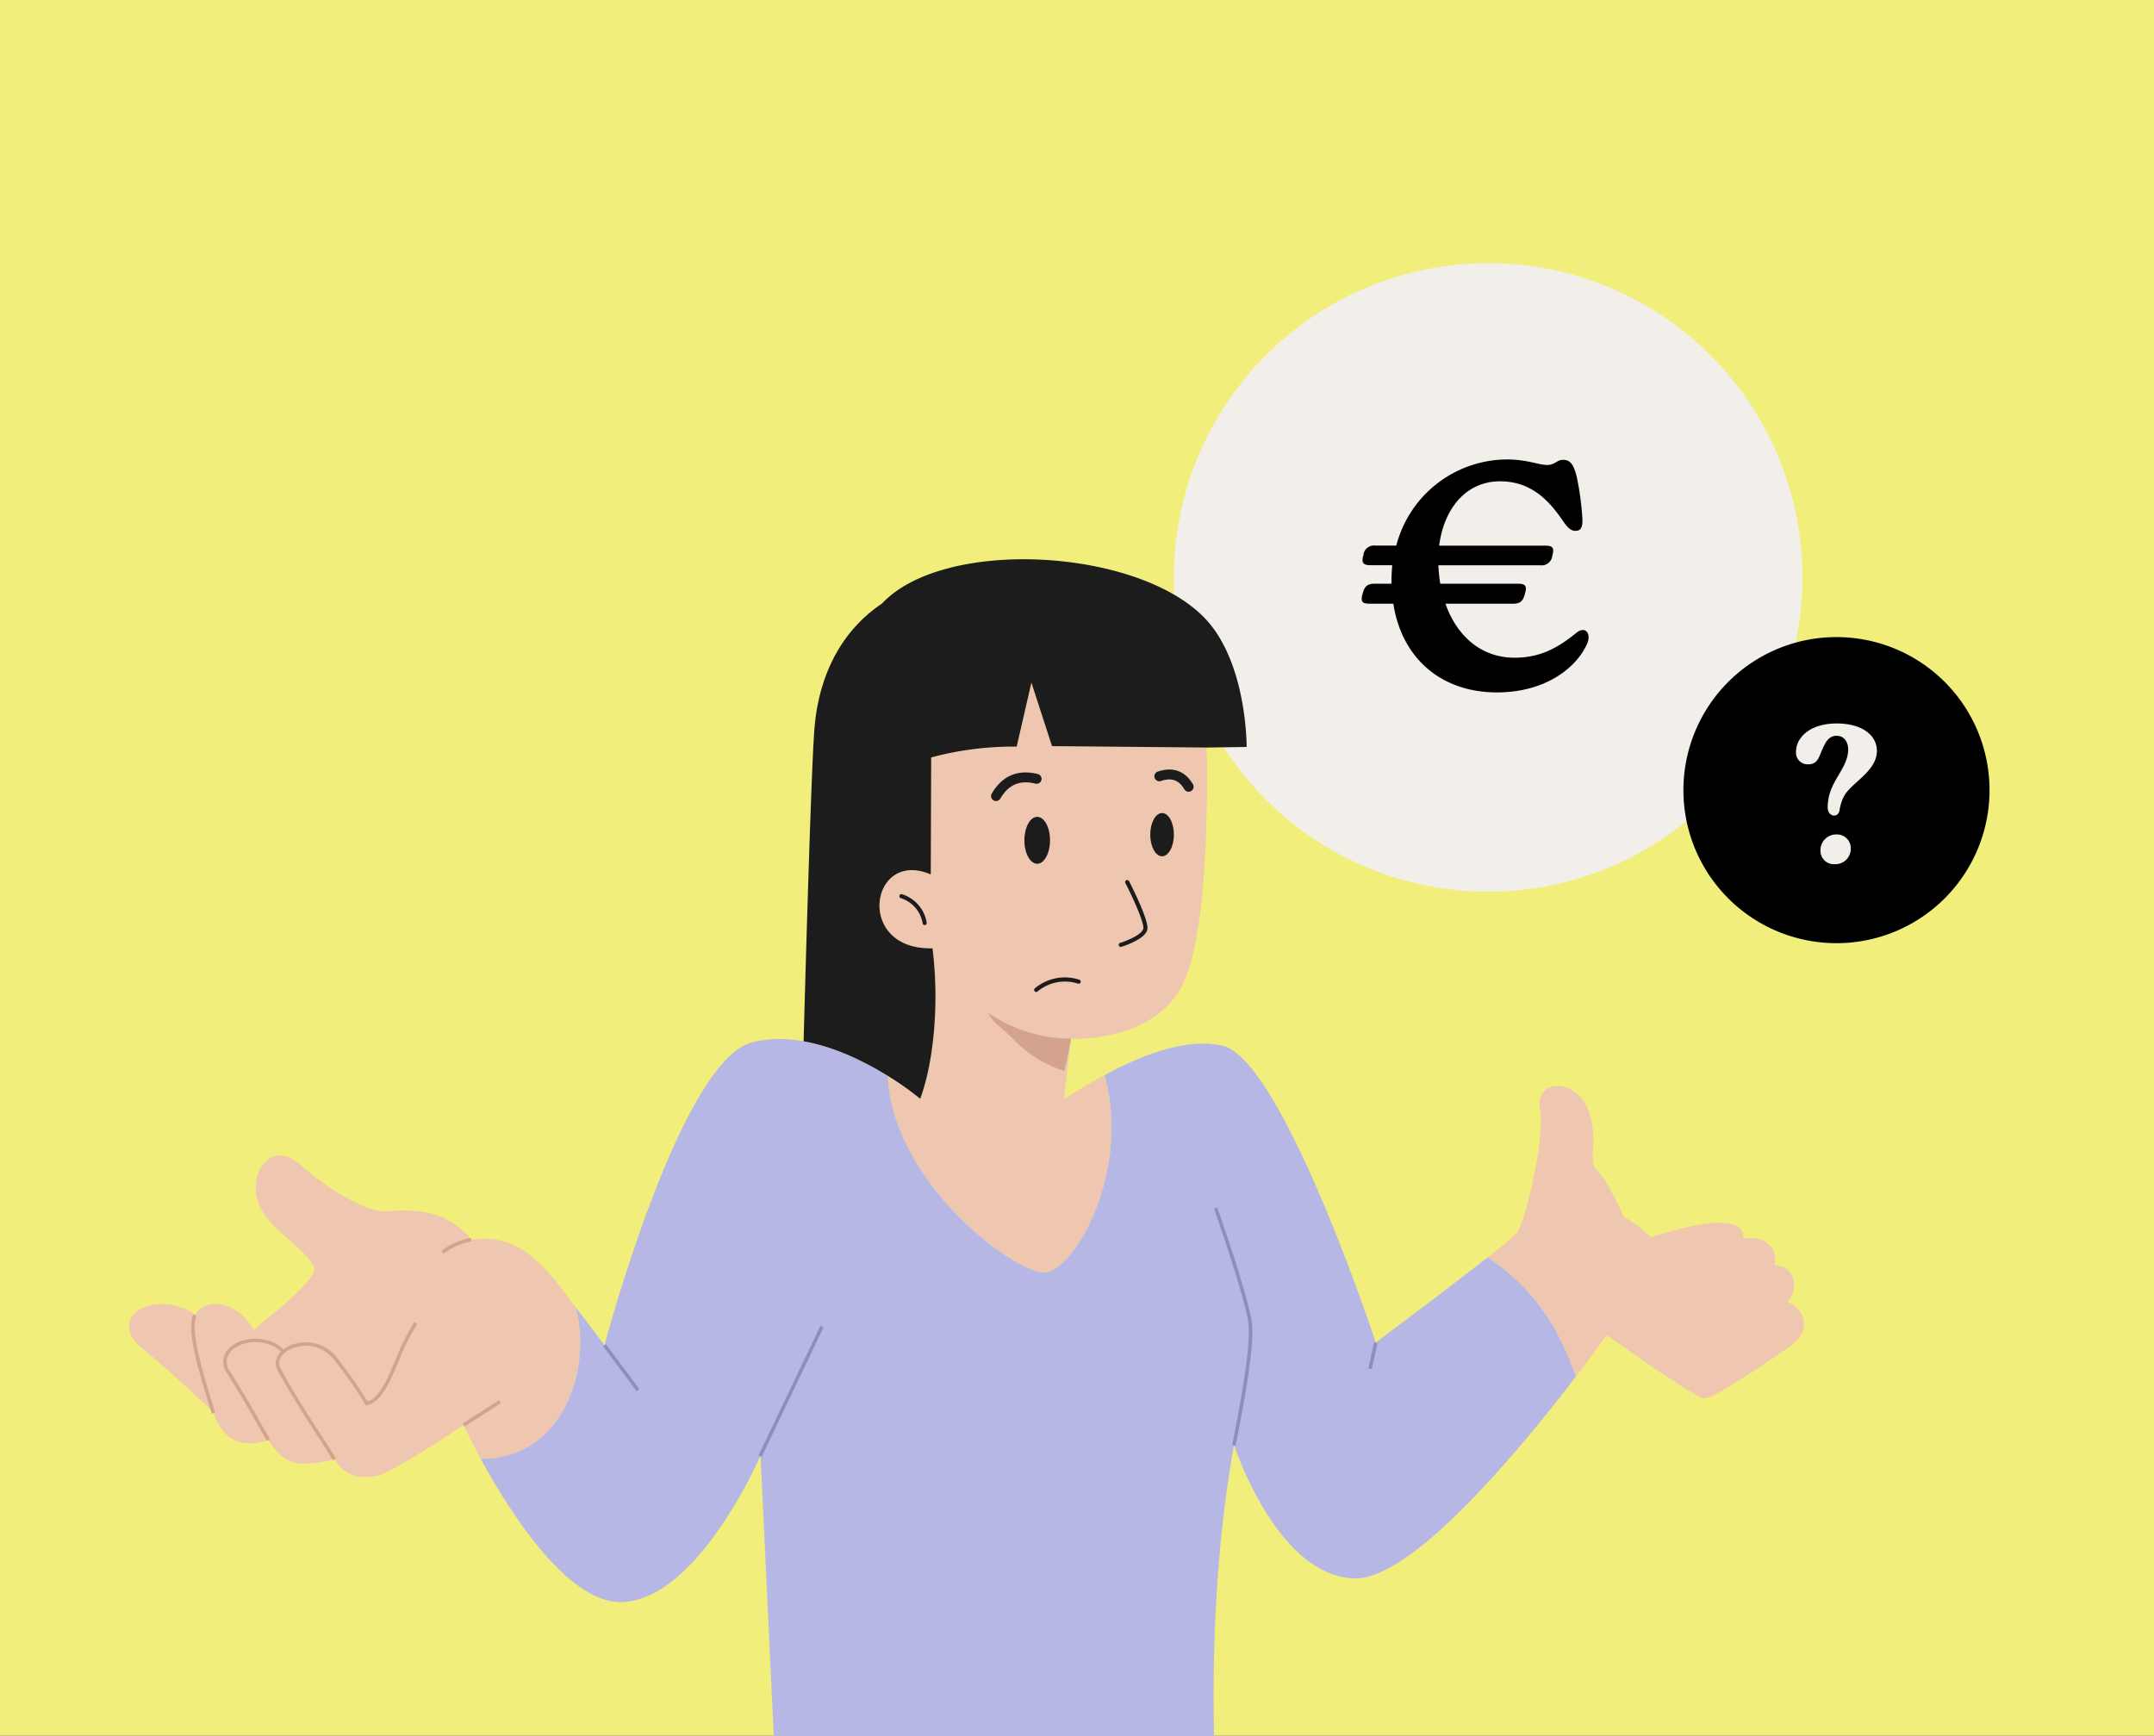
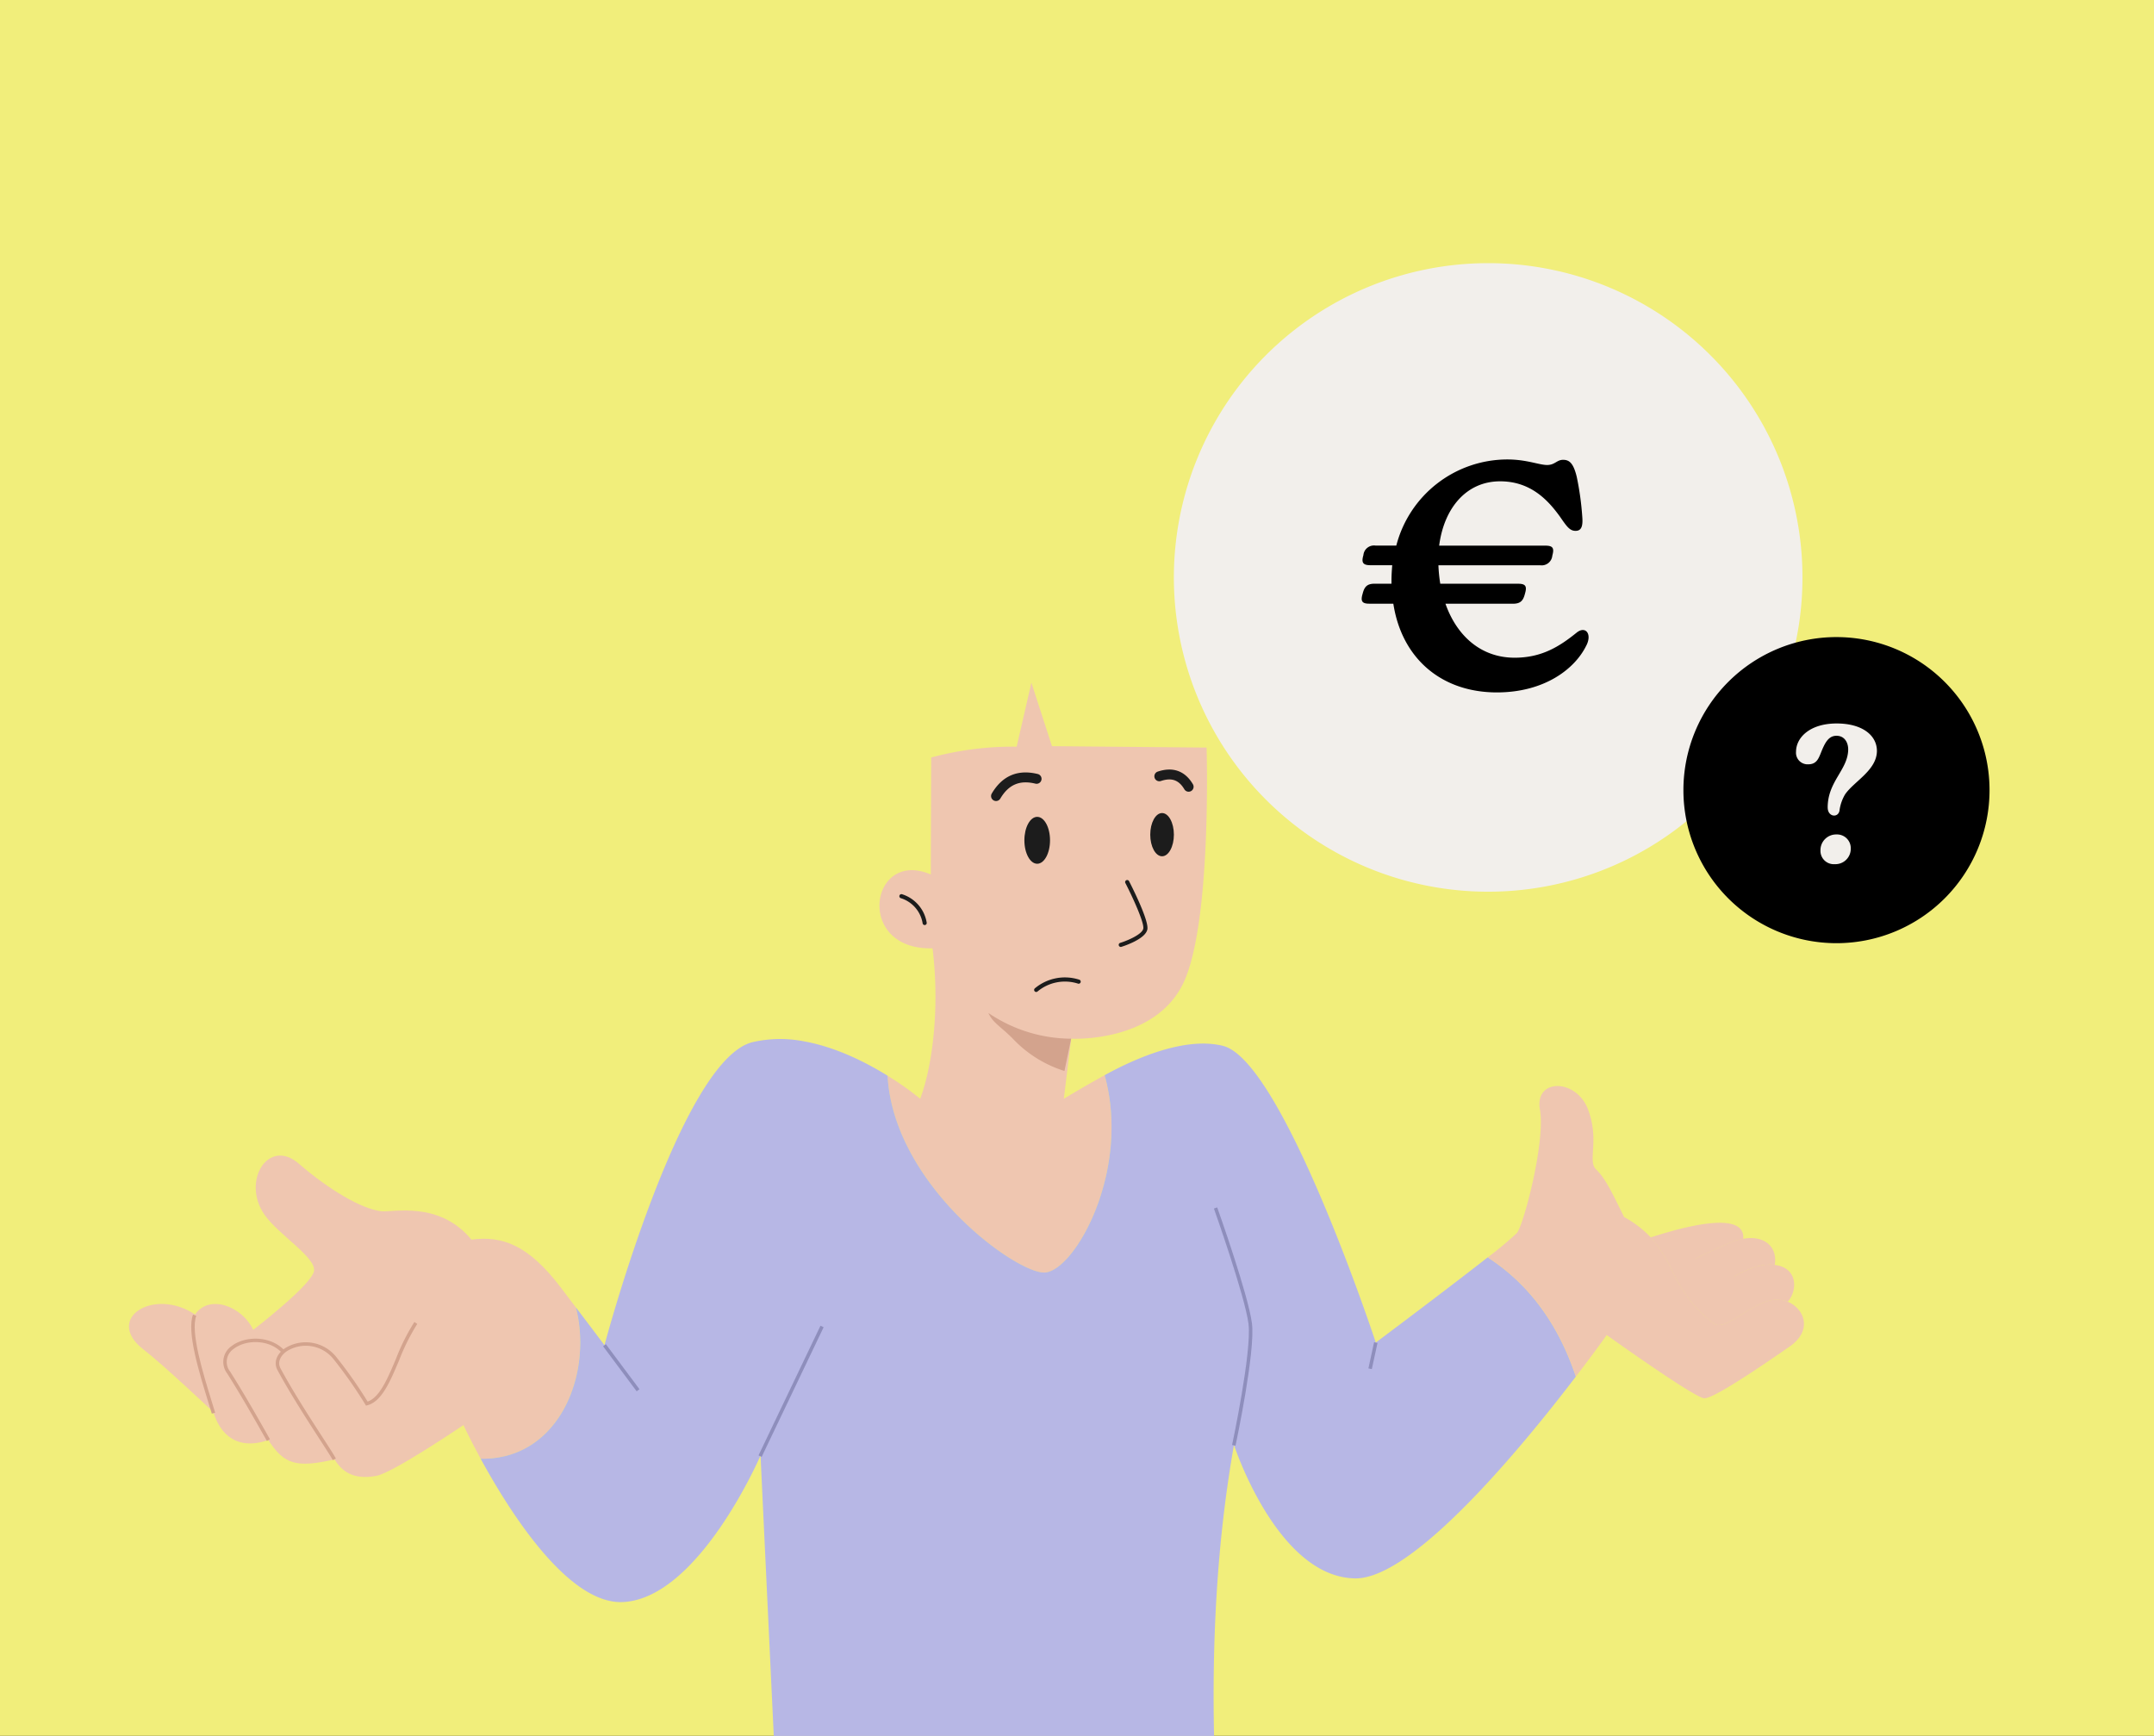
<svg xmlns="http://www.w3.org/2000/svg" width="474" height="382.036" viewBox="0 0 474 382.036">
  <rect x="0" y="0" width="474" height="382.036" fill="#333333" stroke="none" />
  <defs>
    <clipPath id="clip-path">
      <rect id="Rectangle_3025" data-name="Rectangle 3025" width="417.238" height="359.897" fill="none" />
    </clipPath>
  </defs>
  <g id="Group_20816" data-name="Group 20816" transform="translate(-1119 -1775)">
    <rect id="Rectangle_3009" data-name="Rectangle 3009" width="474" height="382" transform="translate(1119 1775)" fill="#f1ee7b" />
    <g id="Group_20739" data-name="Group 20739" transform="translate(1147.38 1797.139)">
      <g id="Group_20738" data-name="Group 20738" clip-path="url(#clip-path)">
        <path id="Path_1386" data-name="Path 1386" d="M411.07,69.163A69.163,69.163,0,1,1,341.908,0,69.163,69.163,0,0,1,411.07,69.163" transform="translate(-42.806 35.774)" fill="#f2efeb" />
        <path id="Path_1387" data-name="Path 1387" d="M226.746,225.268c1.638,13.245-.045,26.04-2.713,33.117a64.741,64.741,0,0,0-7.174-5.066c1.315,24.305,28.927,44.029,34.786,43.294,6.71-.832,18.737-22.643,12.975-43.41-4.081,2.224-8.979,5.182-8.979,5.182l1.617-13.219s17.99.985,24.5-11.87,5.3-52.2,5.3-52.2l-34.024-.309-4.531-13.974-3.238,14.083a69.494,69.494,0,0,0-18.813,2.384l-.091,25.745c-13.354-5.768-16.811,16.7.382,16.248" transform="translate(-49.919 -38.717)" fill="#efc6b0" />
        <path id="Path_1388" data-name="Path 1388" d="M264.5,267.139a32.635,32.635,0,0,1-18.218-5.661c.972,2.226,2.956,3.126,5.6,5.887a26.416,26.416,0,0,0,11.143,6.877Z" transform="translate(-57.165 -60.691)" fill="#d3a38d" />
        <path id="Path_1389" data-name="Path 1389" d="M3.279,345.088c4.2,3.229,15.276,13.69,15.276,13.69,2.108,6.71,6.961,8.005,12.1,6.169,3.5,5.356,6.091,6.188,14.56,4.273,1.624,2.494,3.945,4.583,9.223,3.616,3.694-.677,19.163-11.177,19.163-11.177s1.411,3.035,3.79,7.406c17.228.29,24.731-18.621,20.941-33.316-1.16-1.528-2.282-3.016-3.21-4.235-7.27-9.629-13.071-11.544-19.762-10.674-7.1-8.6-17.325-5.955-19.878-6.245-4.312-.522-11.408-4.68-18.118-10.48s-12.685,3.905-7.522,11.273c3.036,4.351,11.254,9.3,10.886,12.3-.348,3-13.381,13.013-13.381,13.013-2.494-5.279-9.745-7.889-12.8-3.384-9.126-6.071-20.167.948-11.273,7.773" transform="translate(0 -70.177)" fill="#efc6b0" />
        <path id="Path_1390" data-name="Path 1390" d="M22.375,369.728c-.2-.667-.418-1.365-.64-2.086-2.193-7.108-4.922-15.952-3.5-19.722l.719.272c-1.332,3.523,1.467,12.6,3.512,19.223.223.723.438,1.421.641,2.089Z" transform="translate(-4.142 -80.755)" fill="#d3a38d" />
        <path id="Path_1391" data-name="Path 1391" d="M100.788,361.314c6.245,11.466,19.24,32.175,31.363,31.537,16.726-.889,30.223-32.253,30.223-32.253L165.39,424.5c30.145,11.66,62.378,11.795,96.835-.135-.6-22.856.6-45,4.332-66.091,0,0,9.475,29.1,26.645,29.371,12.82.194,36.874-29.062,48.592-44.415-3.713-11.118-9.978-20.148-19.395-26.239-9.126,7.154-24.634,18.756-24.634,18.756s-20.438-62.049-33.645-65.3c-8.295-2.05-19.124,2.668-26.026,6.459,5.762,20.767-6.265,42.578-12.974,43.41-5.859.735-33.471-18.988-34.786-43.294-4.776-2.959-11.447-6.342-18.485-7.58a27.162,27.162,0,0,0-11.234.194c-15.913,3.906-32.581,66.69-32.581,66.69s-3.229-4.293-6.3-8.333c3.79,14.7-3.713,33.606-20.941,33.316" transform="translate(-23.394 -62.427)" fill="#b7b7e5" />
        <path id="Path_1392" data-name="Path 1392" d="M54.609,380.442c-.3-.607-1.426-2.343-2.847-4.54-2.625-4.061-6.593-10.2-9.314-15.266-.877-1.635-.242-3.518,1.618-4.8a8.589,8.589,0,0,1,11.311,1.9,97.121,97.121,0,0,1,6.9,9.818c2.643-.9,4.385-5.023,6.226-9.382a45.923,45.923,0,0,1,4.071-8.14l.63.438a45.359,45.359,0,0,0-3.993,8c-1.979,4.684-3.848,9.109-7.012,9.906l-.273.068-.147-.24A100.247,100.247,0,0,0,54.8,358.24a7.823,7.823,0,0,0-10.3-1.768c-1.206.829-2.2,2.263-1.376,3.8,2.705,5.042,6.664,11.162,9.282,15.212,1.49,2.3,2.566,3.968,2.89,4.613Z" transform="translate(-9.762 -81.246)" fill="#d3a38d" />
        <path id="Path_1393" data-name="Path 1393" d="M36.631,377.336l-.667-1.177c-2.135-3.768-5.059-8.93-8.067-13.669a4.221,4.221,0,0,1,.956-6.033c2.948-2.28,8.546-2.364,11.624.937l-.561.524c-2.805-3.008-7.906-2.931-10.593-.853a3.44,3.44,0,0,0-.777,5.014c3.019,4.755,5.948,9.927,8.087,13.7l.667,1.176Z" transform="translate(-6.277 -82.357)" fill="#d3a38d" />
-         <path id="Path_1394" data-name="Path 1394" d="M90.067,329.392l-.5-.583a14.857,14.857,0,0,1,6.45-2.86l.167.749a14.131,14.131,0,0,0-6.118,2.694" transform="translate(-20.789 -75.656)" fill="#d3a38d" />
        <path id="Path_1395" data-name="Path 1395" d="M315.667,369.641l-.752-.16c.045-.206,4.365-20.59,3.61-26.64-.758-6.072-7.543-25.2-7.611-25.389l.724-.257c.28.789,6.881,19.4,7.649,25.551.771,6.177-3.439,26.052-3.62,26.895" transform="translate(-72.166 -73.623)" fill="#8e8ebc" />
        <rect id="Rectangle_3021" data-name="Rectangle 3021" width="31.623" height="0.768" transform="translate(138.537 298.145) rotate(-64.46)" fill="#8e8ebc" />
-         <rect id="Rectangle_3022" data-name="Rectangle 3022" width="9.565" height="0.769" transform="translate(73.401 291.164) rotate(-32.721)" fill="#d3a38d" />
        <path id="Path_1396" data-name="Path 1396" d="M226.339,234.223a.456.456,0,0,1-.444-.355,6.959,6.959,0,0,0-4.825-5.566.455.455,0,0,1,.294-.861,7.892,7.892,0,0,1,5.419,6.228.456.456,0,0,1-.345.544.443.443,0,0,1-.1.011" transform="translate(-51.241 -52.785)" fill="#1c1c1c" />
-         <path id="Path_1397" data-name="Path 1397" d="M193.327,237.532c7.039,1.238,13.709,4.621,18.485,7.58a64.65,64.65,0,0,1,7.174,5.066c2.668-7.077,4.351-19.872,2.713-33.117-17.193.455-13.736-22.015-.382-16.248l.091-25.745a69.457,69.457,0,0,1,18.813-2.384L243.46,158.6l4.531,13.974,34.024.309,8.805-.127s.146-18.758-9.334-28.474c-14.975-15.356-57.332-17.594-70.9-3.093-11.935,8.042-14.265,20.8-14.828,27.037-.819,8.878-2.427,69.305-2.427,69.305" transform="translate(-44.873 -30.511)" fill="#1c1c1c" />
        <path id="Path_1398" data-name="Path 1398" d="M284.084,238.1a.455.455,0,0,1-.134-.889c1.867-.58,4.9-1.951,5.094-3.164.207-1.308-2.311-6.833-3.947-10.007a.455.455,0,0,1,.809-.417c.448.868,4.359,8.534,4.037,10.567-.343,2.162-5.174,3.719-5.724,3.89a.452.452,0,0,1-.134.02" transform="translate(-65.833 -51.848)" fill="#1c1c1c" />
        <path id="Path_1399" data-name="Path 1399" d="M259.848,254.5a.455.455,0,0,1-.283-.811,10.293,10.293,0,0,1,9.748-1.9.455.455,0,0,1-.243.877,9.425,9.425,0,0,0-8.938,1.732.455.455,0,0,1-.283.1" transform="translate(-60.207 -58.333)" fill="#1c1c1c" />
        <path id="Path_1400" data-name="Path 1400" d="M248.146,198.833a1.092,1.092,0,0,1-.938-1.648c2.322-3.927,5.727-5.371,10.122-4.294a1.091,1.091,0,1,1-.519,2.12c-3.444-.845-5.9.2-7.723,3.286a1.092,1.092,0,0,1-.941.536" transform="translate(-57.344 -44.691)" fill="#1c1c1c" />
        <path id="Path_1401" data-name="Path 1401" d="M301.375,196.59a1.092,1.092,0,0,1-.941-.535c-1.219-2.059-2.823-2.618-5.195-1.808a1.092,1.092,0,0,1-.7-2.067c3.346-1.137,6.033-.183,7.778,2.763a1.092,1.092,0,0,1-.938,1.648" transform="translate(-68.192 -44.498)" fill="#1c1c1c" />
        <path id="Path_1402" data-name="Path 1402" d="M259.422,205.274c-1.556,0-2.82,2.312-2.82,5.159s1.264,5.162,2.82,5.162,2.82-2.312,2.82-5.162-1.262-5.159-2.82-5.159" transform="translate(-59.559 -47.646)" fill="#1c1c1c" fill-rule="evenodd" />
        <path id="Path_1403" data-name="Path 1403" d="M295.272,204.181c-1.434,0-2.6,2.131-2.6,4.756s1.165,4.756,2.6,4.756,2.6-2.132,2.6-4.756-1.165-4.756-2.6-4.756" transform="translate(-67.932 -47.392)" fill="#1c1c1c" fill-rule="evenodd" />
        <path id="Path_1404" data-name="Path 1404" d="M447.855,341.9a28.852,28.852,0,0,0,4.853,4.621c2.552,1.953,8.353-4.892,13.5-5.221a6.316,6.316,0,0,1,2.764.465c2.146-2.359,2.321-7.483-2.861-8.1v-.019c-.233-.019-.465-.039-.716-.039-6.478-.232-13.787,6.981-17.538,8.3" transform="translate(-103.951 -77.431)" fill="#efc6b0" />
        <path id="Path_1405" data-name="Path 1405" d="M456.457,325.117c.522-7.367-18.079-.948-20.361-.309a29.534,29.534,0,0,1,4.64,7.154c2.726-1.064,6.961-3.5,13.09-6.053a11.746,11.746,0,0,1,2.63-.773Z" transform="translate(-101.221 -74.648)" fill="#efc6b0" />
        <path id="Path_1406" data-name="Path 1406" d="M395.824,314.744a77.775,77.775,0,0,1-6.439,5.375c9.417,6.091,15.681,15.121,19.394,26.24,4.177-5.453,6.787-9.146,6.787-9.146s19.394,13.884,21.482,13.922c2.108.039,12.415-6.98,18.776-11.389,5.143-3.578,3.229-8.334-.425-9.861a6.322,6.322,0,0,0-2.765-.465c-5.143.329-10.944,7.174-13.5,5.221a28.858,28.858,0,0,1-4.853-4.621,35.339,35.339,0,0,1-4.389-7.154,29.54,29.54,0,0,0-4.641-7.154,23.784,23.784,0,0,0-5.859-4.467c-2.494-5.027-4.021-8.431-6.168-10.48-1.934-1.856.812-6.4-1.779-13.225-2.61-6.826-11.814-6.865-10.577.077,1.238,6.961-3.5,25.1-5.047,27.129" transform="translate(-90.379 -65.55)" fill="#efc6b0" />
        <path id="Path_1407" data-name="Path 1407" d="M464.782,331.877c.677-3.906-2.262-6.594-6.923-5.724a11.73,11.73,0,0,0-2.629.774c-6.13,2.552-10.364,4.988-13.091,6.052a35.412,35.412,0,0,0,4.389,7.154c3.751-1.315,11.061-8.527,17.538-8.295.252,0,.484.019.716.038" transform="translate(-102.624 -75.665)" fill="#efc6b0" />
        <path id="Path_1408" data-name="Path 1408" d="M418.134,319.941c3.564-1.019,5.631-.917,7.878-.122" transform="translate(-97.052 -74.089)" fill="#efc6b0" />
        <path id="Path_1409" data-name="Path 1409" d="M457.859,326.2a11.742,11.742,0,0,0-2.63.773c-6.129,2.552-10.364,4.989-13.09,6.052" transform="translate(-102.624 -75.715)" fill="#efc6b0" />
        <path id="Path_1410" data-name="Path 1410" d="M447.855,341.9c3.751-1.315,11.06-8.527,17.538-8.3.251,0,.484.02.716.039" transform="translate(-103.951 -77.431)" fill="#efc6b0" />
        <path id="Path_1411" data-name="Path 1411" d="M466.241,339.949a6.323,6.323,0,0,0-2.766-.464c-5.143.329-10.943,7.174-13.5,5.22a28.861,28.861,0,0,1-4.854-4.621,35.412,35.412,0,0,1-4.389-7.154,29.511,29.511,0,0,0-4.64-7.154" transform="translate(-101.221 -75.615)" fill="#efc6b0" />
        <rect id="Rectangle_3023" data-name="Rectangle 3023" width="0.768" height="12.365" transform="translate(104.331 274.135) rotate(-36.716)" fill="#8e8ebc" />
        <rect id="Rectangle_3024" data-name="Rectangle 3024" width="5.894" height="0.768" transform="matrix(0.212, -0.977, 0.977, 0.212, 272.746, 279.004)" fill="#8e8ebc" />
        <path id="Path_1412" data-name="Path 1412" d="M376,97.194c-2.522,5.207-9.275,10.334-19.69,10.334-12.123,0-20.91-7.4-22.782-19.527h-5.288c-1.627,0-1.953-.57-1.464-2.2.407-1.627,1.057-2.2,2.685-2.2h3.661v-.732c0-1.14.081-2.278.163-3.336h-4.8c-1.627,0-2.034-.569-1.546-2.2a2.334,2.334,0,0,1,2.685-2.115h4.557a25.273,25.273,0,0,1,24.409-18.958c4.312,0,7,1.22,8.788,1.22,1.709,0,2.115-1.139,3.5-1.139s2.278.732,3.01,3.743A63.8,63.8,0,0,1,375.1,68.8c.163,1.953-.081,3.173-1.464,3.173-1.3,0-1.953-.976-3.417-3.092-2.523-3.5-6.347-7.811-13.181-7.811-7.485,0-12.367,5.94-13.425,14.158h23.352c1.627,0,2.034.488,1.546,2.2a2.347,2.347,0,0,1-2.685,2.116H343.45a32.776,32.776,0,0,0,.407,4.068h17.168c1.627,0,1.953.57,1.464,2.2-.407,1.627-1.057,2.2-2.685,2.2H345c2.523,7.16,7.892,11.879,15.215,11.879,5.94,0,9.845-2.441,13.669-5.533,1.953-1.547,3.417.325,2.116,2.847" transform="translate(-55.297 22.714)" />
        <path id="Path_1413" data-name="Path 1413" d="M486.125,140.847a33.681,33.681,0,1,1-33.681-33.681,33.68,33.68,0,0,1,33.681,33.681" transform="translate(-76.698 10.9)" />
        <path id="Path_1414" data-name="Path 1414" d="M458,150.412c0-5.762,4.472-8.3,4.515-12.772,0-1.548-.817-3.01-2.58-3.01-1.849,0-2.623,1.72-3.526,4-.473,1.118-.946,2.279-2.666,2.279a2.55,2.55,0,0,1-2.709-2.752c0-3.139,3.053-6.235,8.944-6.235,5.59,0,8.858,2.58,8.858,6.063-.043,4.257-5.031,6.665-7.009,9.546a9.374,9.374,0,0,0-1.2,3.354c-.129,1.892-2.623,1.72-2.623-.473m-1.591,9.417a3.446,3.446,0,0,1,3.526-3.483,3.021,3.021,0,0,1,3.139,3.139,3.378,3.378,0,0,1-3.526,3.4,2.93,2.93,0,0,1-3.139-3.053" transform="translate(-84.188 5.154)" fill="#f2efeb" />
      </g>
    </g>
  </g>
</svg>